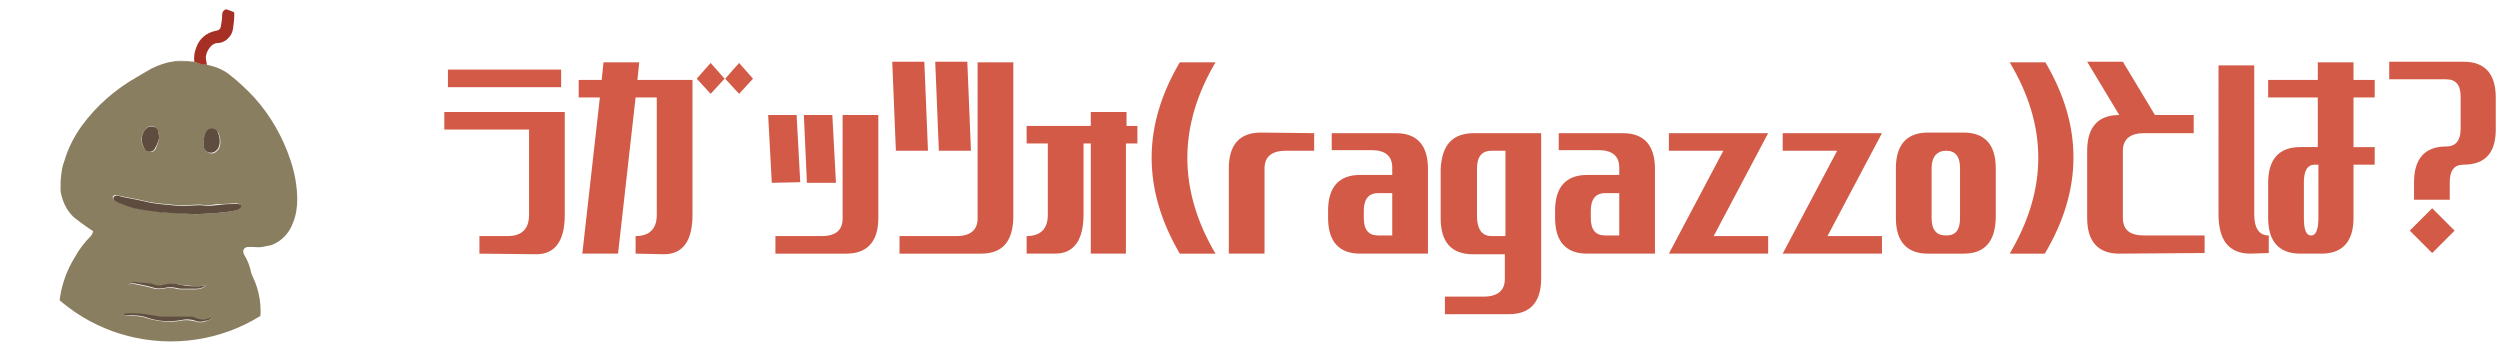
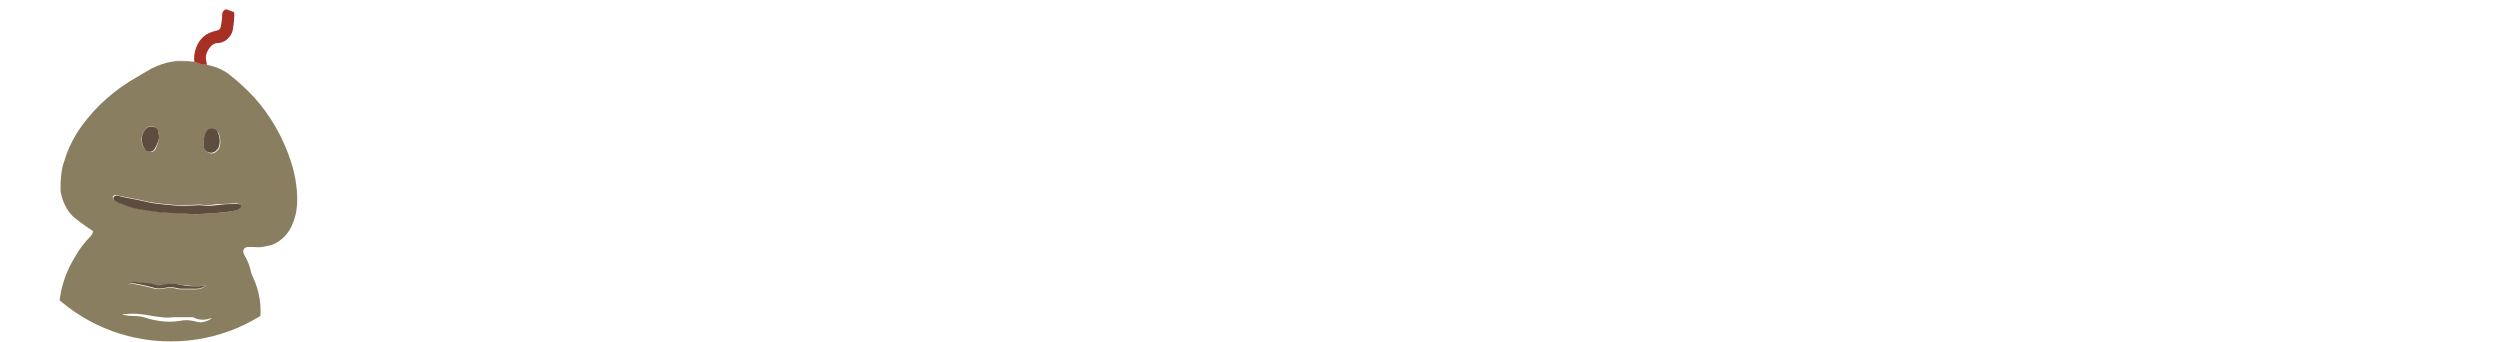
<svg xmlns="http://www.w3.org/2000/svg" xmlns:xlink="http://www.w3.org/1999/xlink" version="1.1" id="レイヤー_1" x="0" y="0" viewBox="0 0 413 56.5" xml:space="preserve">
  <style>.st6{fill:#a4aa9c}.st12{fill:#604e3f}</style>
  <g id="レイヤー_2_1_">
    <g id="わく">
      <defs>
        <circle id="SVGID_1_" cx="28.2" cy="28.2" r="28.2" />
      </defs>
      <clipPath id="SVGID_2_">
        <use xlink:href="#SVGID_1_" overflow="visible" />
      </clipPath>
      <g clip-path="url(#SVGID_2_)">
        <path d="M17.5 65.8c-.1-.1-.3-.1-.4-.2-1.5-1.2-2.8-2.5-4-4.1-.9-1.1-1.6-2.3-2.2-3.5-.3-.7-.6-1.4-.7-2.2-1.1-4.5-.3-9.3 2.1-13.2.7-1.3 1.6-2.5 2.7-3.6.2-.2.3-.5.4-.8l-.9-.6c-.8-.6-1.6-1.1-2.4-1.8-.4-.4-.8-.9-1.1-1.4-.5-.9-.9-1.9-1-3 0-.8 0-1.6.1-2.4s.2-1.6.5-2.3c.6-2.1 1.6-4.1 2.9-5.9 2.4-3.3 5.5-6 9-8l1.7-1c1.1-.7 2.4-1.2 3.6-1.5.4-.1.8-.1 1.1-.2H31l1.1.1c.7.3 1.4.4 2.1.5 1.4.3 2.7.8 3.8 1.7 1.4 1.1 2.8 2.4 4 3.7 2.7 3 4.7 6.5 6 10.4.7 2.1 1.1 4.3 1.1 6.5 0 1.3-.2 2.6-.7 3.8-.6 1.7-1.9 3.1-3.6 3.7l-1.5.3H41c-.7 0-1 .6-.7 1.2.6 1 1 2 1.2 3.1.1.2.1.3.2.5.6 1.2 1 2.5 1.2 3.8s.2 2.7 0 4.1c-.2 1.2-.4 2.5-.7 3.7-.9 3.2-2.8 6-5.5 8-.9.6-1.9 1.1-2.8 1.7-.3.1-.5.2-.8.3-.8.2-1.6.5-2.4.8l-1.5.3-.7.1-1.6.1h-.8l-1.1-.1c-1.3-.1-2.5-.4-3.7-.9-.5-.2-.9-.2-1.4-.4-.2-.3-.5-.4-.9-.5-.5-.2-.9-.4-1.4-.6l-.1-.2zm16.6-18.7l-.6.1c-.4.1-.8.1-1.3.1l-2.7-.3c-.8-.2-1.7-.1-2.5.1-.5.2-1.1.2-1.6 0-.3-.1-.6-.1-.9-.2-.6-.1-1.3-.2-2-.2-.4-.1-.9 0-1.3.3.3-.1.6-.1.9-.1 1 .2 2.1.4 3.1.7.6.2 1.1.2 1.7.1.8-.2 1.5-.2 2.3 0 .3.1.6.1.9.1h2.2c.7 0 1.3-.2 1.8-.7zM20.6 58.2c.2 0 .3 0 .5-.1 1-.3 2-.4 3.1-.3.8.1 1.7.2 2.5.4 1 .3 2.1.5 3.2.6 1.4 0 2.7-.2 4.1-.5-.5-.1-.9-.1-1.4-.1-1.5 0-2.9-.2-4.4-.5-1.3-.4-2.6-.6-4-.5h-.3c-1.3 0-2.4.3-3.3 1h-.1.1zm11.8-22.8c1-.1 2.1-.1 3.2-.2s2.1-.2 3.1-.4c.4 0 .7-.2.9-.5.1-.1.1-.3 0-.5l-.1-.1c-.1 0-.3-.1-.4-.1-.9 0-1.7.1-2.6.1s-1.5.2-2.3.2c-.4 0-.8-.1-1.2-.1-.9 0-1.7.1-2.6.1-.7 0-1.4 0-2.1-.1-1.2-.1-2.3-.2-3.5-.4-.6-.1-1.2-.3-1.8-.4l-3-.6c-.3-.1-.6-.1-.9-.2-.2 0-.3.1-.4.2-.1.1-.1.3 0 .5.1.1.2.2.4.3.3.2.6.3.9.4.6.2 1.3.5 2 .7.6.1 1.1.2 1.7.3.9.1 1.9.3 2.8.4.7.1 1.4.1 2.1.1l3.8.3zm-6.1-13c-.1-.3-.2-.6-.3-.8-.2-.6-.8-.9-1.4-.7-.2.1-.4.2-.5.4-.8.8-1 2.1-.3 3.1.2.5.7.8 1.3.7.3-.1.5-.3.6-.5.3-.7.6-1.4.6-2.2zm7.3 1.3c0 .3.1.6.2.8.2.6.9 1 1.5.8.1 0 .1 0 .2-.1.4-.2.7-.6.8-1 .2-.7.1-1.5-.2-2.2-.3-.5-.9-.8-1.4-.5-.2.1-.3.2-.4.4-.5.5-.7 1.2-.7 1.8zM20.2 52c.7.1 1.2.2 1.8.2.8 0 1.6.1 2.4.4 1.7.5 3.6.7 5.4.4.8-.2 1.7-.1 2.5.1.5.2 1.1.2 1.6 0 .4-.1.8-.3 1.1-.5h-.3c-.8.3-1.8.3-2.6-.1-.1-.1-.3-.1-.5-.1h-3c-.6.1-1.3.1-1.9 0-1.2-.1-2.4-.4-3.5-.5-.8-.1-1.6-.1-2.5 0-.2 0-.4 0-.5.1zm-.3.1z" fill="#8a7e60" />
        <path d="M17.5 65.8l.4.2c.5.2.9.4 1.4.6.3.1.7.2.9.5-.3.5-.6.9-.9 1.4-.2.3-.5.6-.7.9-.5.7-1.1 1.4-1.8 1.9-.2.1-.3.2-.4.4-.5.4-.6 1.1-.3 1.6.2.5.2 1.1.4 1.6s.2 1 .1 1.5c0 .5 0 1.1.2 1.6 0 .1.1.3.2.4.2.3.1.8-.2 1-.5.6-1.3.9-2.1.9-.1 0-.3.1-.4.1h-1c-.7-.5-.6-1.2.2-1.6.2-.1.5-.2.7-.3s.5-.2.8-.3c-.1-1.1-.4-2.1-.8-3.2-.2-.7-.5-1.3-.6-1.9-.1-.3-.1-.7 0-1 .3-.8.7-1.5 1-2.3.7-1.4 1.6-2.6 2.7-3.6 0-.2.1-.3.2-.4z" fill="#5f4d3f" />
        <path d="M30.9 68c.8-.3 1.6-.6 2.4-.8.3-.1.5-.2.8-.3.2.4.5.9.7 1.4.6 1 1 2 1.3 3.1 0 .1.1.2.2.4.4.6.4 1.3-.1 1.8-.2.3-.4.6-.5.9-.4.8-.8 1.7-1.2 2.5-.1.2-.2.5-.2.7l-.1.1v.8l1.2.1c.5.1 1 .4 1.2.8.2.2.1.6-.1.7 0 0-.1 0-.1.1-.4.3-1 .3-1.5.2-.6-.1-1.3 0-1.9.2-.5.1-.7-.2-.9-.3-.2-.2-.2-.6-.1-.9.1-.2.2-.5.3-.7l.1-.1c.1-.8.1-1.7.2-2.5s.3-1.5.7-2.1l.6-.9c.2-.3.3-.5 0-.8s-.8-1-1.2-1.4c-.6-.6-1.1-1.4-1.5-2.2 0-.3-.2-.5-.3-.8z" fill="#5f4e40" />
        <path d="M34.2 10.7c-.7 0-1.4-.2-2.1-.5-.1-.8 0-1.5.3-2.3.5-1.5 1.7-2.5 3.2-2.8.5-.1.8-.2.9-.8s.2-1.2.2-1.8.3-1 1-1c.5-.1.9.2 1 .7v.3c0 .7-.1 1.5-.2 2.2-.1.6-.3 1.1-.7 1.5-.4.5-1.1.9-1.8.9-.5 0-1 .3-1.3.7-.4.5-.7 1.1-.7 1.8.1.5.1.8.2 1.1z" fill="#a63024" />
        <path d="M31 10.1h-2.2c.7-.1 1.5-.1 2.2 0z" fill="#c6a685" />
        <path class="st6" d="M27.1 68.5l1.6-.1-1.6.1z" />
        <path d="M42 40.9h1.3c-.4.1-.9.1-1.3 0z" fill="#afbab5" />
        <path class="st6" d="M25.2 68.4l1.1.1-1.1-.1z" />
        <path d="M13.2 80.5h1c-.3.2-.7.2-1 0z" fill="#8e9694" />
        <path d="M32.4 35.4l-3.7-.2c-.7 0-1.4-.1-2.1-.1-.9-.1-1.9-.3-2.8-.4-.6-.1-1.1-.2-1.7-.3-.7-.2-1.3-.4-2-.7-.3-.1-.6-.2-.9-.4-.1-.1-.3-.1-.4-.3-.1-.1-.1-.3 0-.5.1-.1.3-.2.4-.2.3 0 .6.1.9.2l3 .6c.6.1 1.2.3 1.8.4 1.2.2 2.3.3 3.5.4.7.1 1.4.1 2.1.1.9 0 1.7-.1 2.6-.1.4 0 .8.1 1.2.1.8 0 1.5-.1 2.3-.2s1.7-.1 2.6-.1c.1 0 .3 0 .4.1.2.1.3.2.2.4 0 .1 0 .1-.1.1-.2.3-.6.5-.9.5-1 .2-2.1.3-3.1.4s-2.2.1-3.3.2zm-6.1-13c0 .7-.3 1.4-.7 2.1-.2.5-.8.7-1.3.5-.2-.1-.4-.3-.5-.6-.6-1-.5-2.3.3-3.1.4-.5 1.1-.5 1.6-.2.2.1.3.3.4.5 0 .3.1.6.2.8zm7.3 1.3c0-.7.2-1.4.5-2 .3-.5 1-.6 1.5-.3.2.1.3.3.4.5.3.7.4 1.5.2 2.2-.1.4-.4.8-.8 1-.6.3-1.3.1-1.6-.5 0-.1-.1-.1-.1-.2s-.1-.4-.1-.7z" fill="#5e4d3e" />
-         <path class="st12" d="M20.6 58.2c.9-.6 2.1-1 3.2-1h.3c1.4-.1 2.7.1 4 .5 1.4.4 2.9.6 4.4.5.5 0 1 0 1.4.1-1.3.3-2.7.5-4.1.5-1.1-.1-2.2-.3-3.2-.6-.8-.2-1.7-.3-2.5-.4-1-.1-2.1 0-3.1.3-.1.1-.3.2-.4.1z" />
-         <path d="M20.2 52c.2-.1.3-.1.5-.2.8-.1 1.6-.1 2.5 0 1.2.1 2.4.4 3.5.5h4.9c.2 0 .3 0 .5.1.8.4 1.7.5 2.6.1h.3c-.3.3-.7.5-1.1.5-.5.2-1.1.2-1.6 0-.8-.3-1.7-.3-2.5-.1-1.8.3-3.6.2-5.4-.4-.8-.3-1.6-.4-2.4-.4-.6 0-1.1 0-1.8-.1z" fill="#604f40" />
+         <path class="st12" d="M20.6 58.2c.9-.6 2.1-1 3.2-1c1.4-.1 2.7.1 4 .5 1.4.4 2.9.6 4.4.5.5 0 1 0 1.4.1-1.3.3-2.7.5-4.1.5-1.1-.1-2.2-.3-3.2-.6-.8-.2-1.7-.3-2.5-.4-1-.1-2.1 0-3.1.3-.1.1-.3.2-.4.1z" />
        <path d="M34.1 47.1c-.5.4-1.1.6-1.7.6h-2.2c-.3 0-.6 0-.9-.1-.8-.2-1.5-.2-2.3 0-.6.1-1.2.1-1.7-.1-1-.3-2.1-.5-3.1-.7-.3 0-.6 0-.9.1.4-.3.8-.4 1.3-.3.6.1 1.3.1 2 .2.3 0 .6.1.9.2.5.2 1.1.2 1.6 0 .8-.2 1.7-.2 2.5 0 .9.2 1.8.3 2.7.3.4 0 .8 0 1.3-.1l.5-.1zm0 0z" fill="#614f40" />
        <path class="st12" d="M20.6 58.2l-.1.1.1-.1z" />
      </g>
-       <path d="M79.2 41.9V39h4.7c2.3 0 3.5-1.2 3.5-3.5V21.4h-14v-2.9h19.9v17c0 4.3-1.6 6.5-4.7 6.5l-9.4-.1zM74 14.4v-2.9h18.7v2.9H74zm31 27.5V39c2.3 0 3.5-1.2 3.5-3.5V16.1H105l-2.9 25.8h-5.9l2.9-25.8h-3.5v-2.9h3.8l.3-2.9h5.9l-.3 2.9h9.1v22.3c0 4.3-1.6 6.5-4.7 6.5l-4.7-.1zm12.4-26.4l-2.3-2.5 2.3-2.6 2.3 2.6-2.3 2.5zm4.7 0l-2.3-2.5 2.3-2.6 2.3 2.6-2.3 2.5zm5.4 14.7l-.6-11.2h4.7l.6 11.1-4.7.1zm12.3 11.7h-11.7V39h7.6c2.4 0 3.5-1 3.5-2.9V19h5.9v17c0 3.9-1.8 5.9-5.3 5.9zm-6.5-11.7l-.5-11.2h4.7l.6 11.2h-4.8zm14.7-5.3l-.6-14.7h5.3l.6 14.7H148zm14.1 17h-13.5V39h9.4c2.3 0 3.5-1 3.5-2.9V10.3h5.9V36c-.1 3.9-1.8 5.9-5.3 5.9zm-7-17l-.6-14.7h5.3l.6 14.7h-5.3zm25.1 17V23.7H179v11.7c0 4.3-1.6 6.5-4.7 6.5h-4.7V39c2.3 0 3.5-1.2 3.5-3.5V23.7h-3.5v-2.9h10.6v-2.3h5.9v2.3h1.8v2.9H186v18.2h-5.8zm14.7 0c-6.2-10.6-6.2-21.1 0-31.6h5.9c-6.2 10.5-6.2 21.1 0 31.6h-5.9zM217.1 22v2.9h-4.7c-2.3 0-3.5 1-3.5 2.9v14.1H203V27.8c0-3.9 1.8-5.9 5.3-5.9l8.8.1zm7.6 19.9c-3.5 0-5.3-2-5.3-5.9v-1.2c0-3.9 1.8-5.9 5.3-5.9h5.3v-1.2c0-2-1.2-2.9-3.5-2.9H220V22h10.6c3.5 0 5.3 2 5.3 5.9v14h-11.2zm3-10c-1.6 0-2.4 1-2.4 2.9V36c0 2 .8 2.9 2.4 2.9h2.3v-7h-2.3zm15.8-9.9h11.1v24c0 3.9-1.8 5.9-5.3 5.9h-10.6V49h6.4c2.3 0 3.5-1 3.5-2.9V42h-5.3c-3.5 0-5.3-2-5.3-5.9v-8.2c.2-4 2-5.9 5.5-5.9zm2.9 17h2.3V24.9h-2.3c-1.6 0-2.4 1-2.4 2.9V36c.1 2 .9 3 2.4 3zm15.8 2.9c-3.5 0-5.3-2-5.3-5.9v-1.2c0-3.9 1.8-5.9 5.3-5.9h5.3v-1.2c0-2-1.2-2.9-3.5-2.9h-6.5V22h10.6c3.5 0 5.3 2 5.3 5.9v14h-11.2zm3-10c-1.6 0-2.4 1-2.4 2.9V36c0 2 .8 2.9 2.4 2.9h2.3v-7h-2.3zm10.5-7V22h16.4l-9 17h9v2.9h-16.4l9-17h-9zm18.8 0V22h16.4l-9 17h9v2.9h-16.4l9-17h-9zm29.9 17h-5.9c-3.5 0-5.3-2-5.3-5.9v-8.2c0-3.9 1.8-5.9 5.3-5.9h5.9c3.5 0 5.3 2 5.3 5.9V36c-.1 3.9-1.8 5.9-5.3 5.9zm-.6-5.9v-8.2c0-2-.8-2.9-2.3-2.9s-2.4 1-2.4 2.9V36c0 2 .8 2.9 2.4 2.9s2.3-.9 2.3-2.9zm14 5.9H332c6.3-10.6 6.3-21.1 0-31.6h5.9c6.2 10.5 6.2 21-.1 31.6zm12.3 0c-3.5 0-5.3-2-5.3-5.9V24.9c0-3.9 1.8-5.9 5.3-5.9l-5.3-8.8h5.9L356 19h6.4v3h-8.2c-2.3 0-3.5 1-3.5 2.9V36c0 2 1.2 2.9 3.5 2.9h10v2.9l-14.1.1zm21.7 0c-3.5 0-5.3-2.1-5.3-6.5V10.8h5.9v24.6c0 2.3.8 3.5 2.4 3.5v2.9l-3 .1zm2.9-25.8v-2.9h8.2v-2.9h5.9v2.9h3.5v2.9h-3.5v8.2h3.5v2.9h-3.5V36c0 3.9-1.8 5.9-5.3 5.9H380c-3.5 0-5.3-2-5.3-5.9v-5.8c0-3.9 1.8-5.9 5.3-5.9h2.9v-8.2h-8.2zm5.9 19.9c0 2 .4 2.9 1.2 2.9s1.2-1 1.2-2.9v-8.8h-.6c-1.2 0-1.8 1-1.8 2.9V36zm26.4-8.8c-1.6 0-2.3 1-2.3 2.9V33h-5.9v-2.9c0-3.9 1.8-5.9 5.3-5.9 1.6 0 2.4-1 2.4-2.9V16c0-2-.8-2.9-2.4-2.9h-9.4v-2.9H407c3.5 0 5.3 2 5.3 5.9v5.3c0 3.9-1.8 5.8-5.3 5.8zm-5.2 14.6l-3.7-3.7 3.7-3.7 3.7 3.7-3.7 3.7z" fill="#d25a46" />
    </g>
  </g>
</svg>